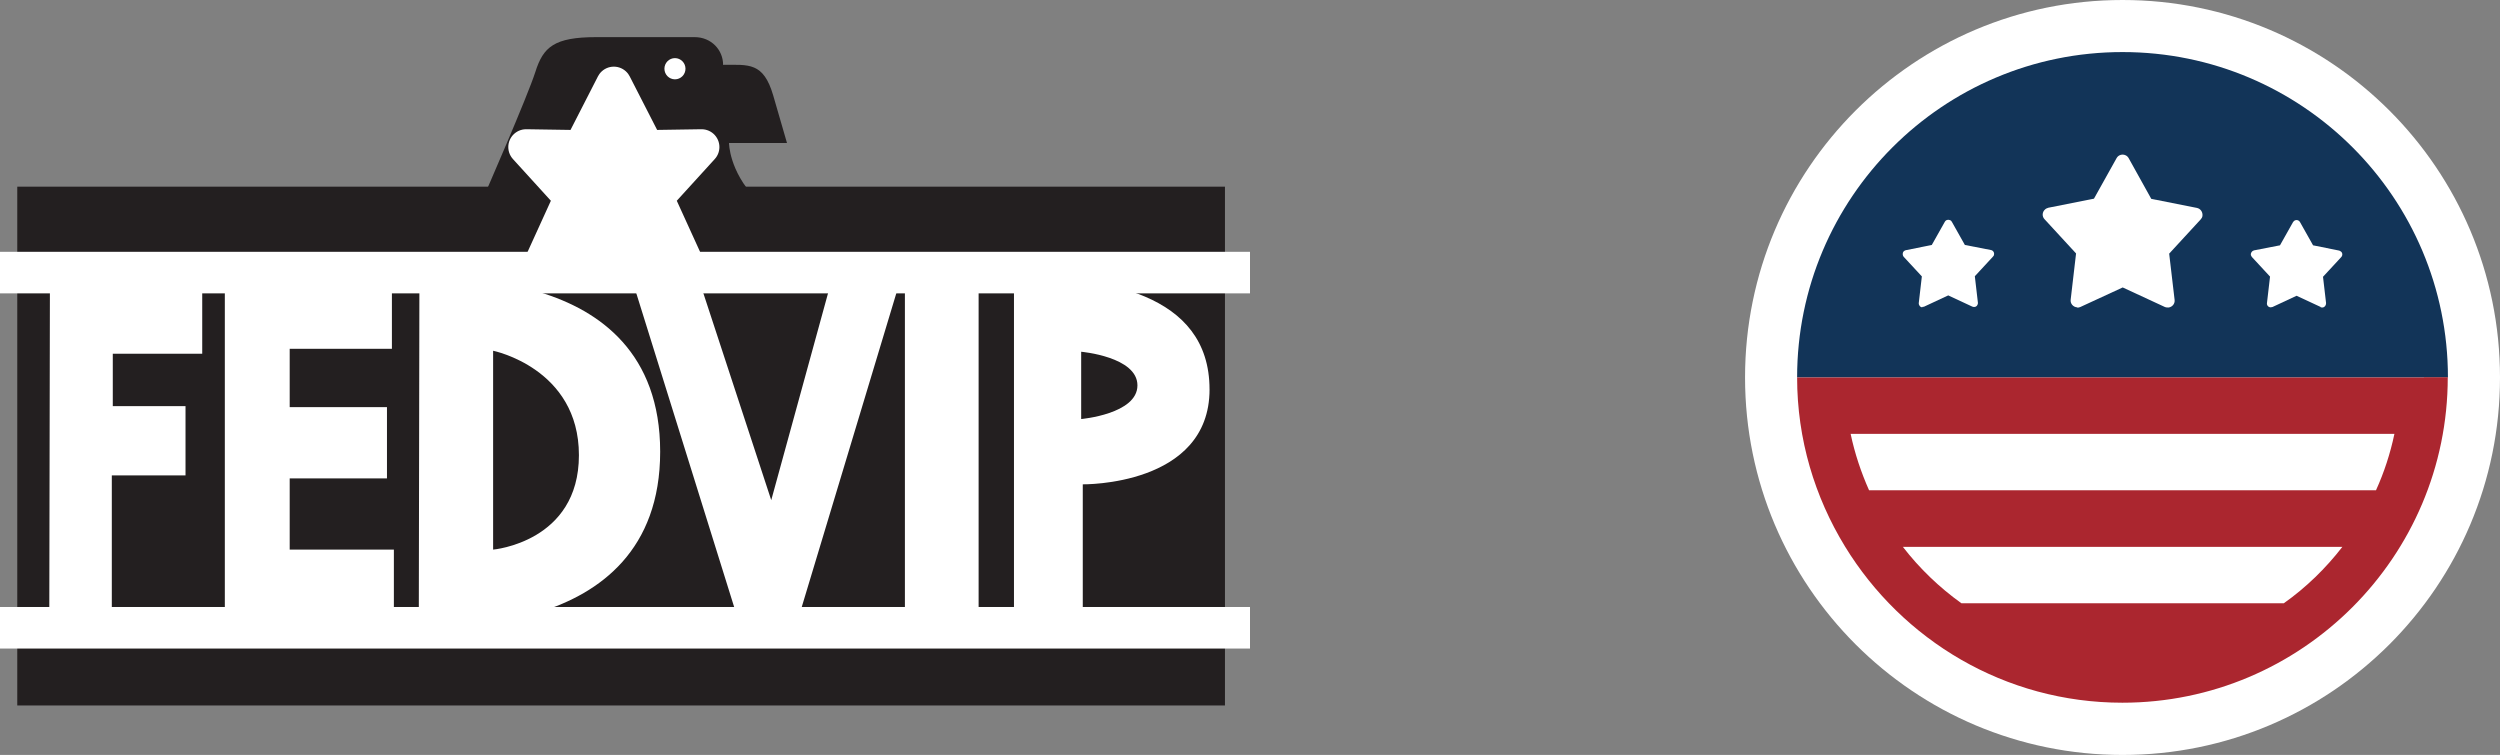
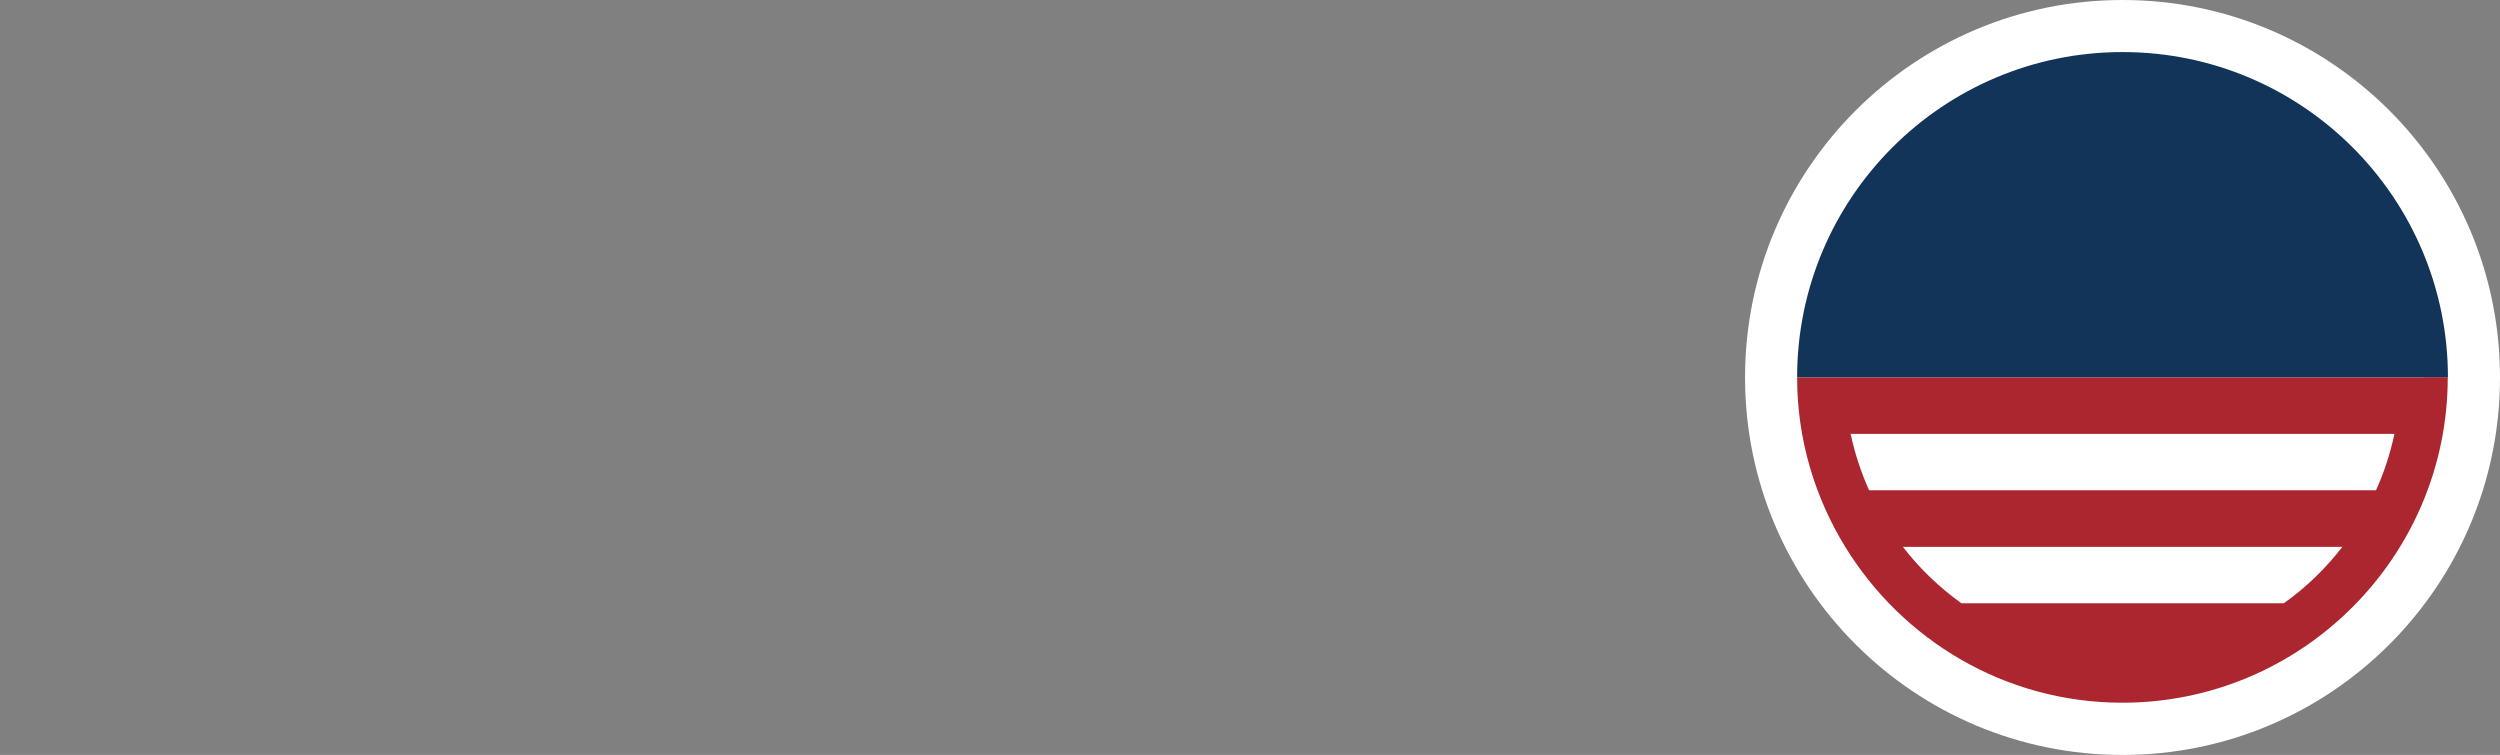
<svg xmlns="http://www.w3.org/2000/svg" width="202" height="61" viewBox="0 0 202 61" fill="none">
  <rect x="0" y="0" width="202" height="61" fill="#808080" stroke="none" />
  <path d="M171.5 61C188.345 61 202 47.345 202 30.5C202 13.655 188.345 0 171.5 0C154.655 0 141 13.655 141 30.5C141 47.345 154.655 61 171.5 61Z" fill="white" />
  <path d="M145.207 30.5C145.207 15.98 156.98 4.207 171.5 4.207C186.02 4.207 197.793 15.98 197.793 30.5" fill="#123458" />
  <path d="M195.865 30.5H145.207C145.207 35.51 146.639 40.17 149.078 44.158C153.708 51.724 162.005 56.779 171.486 56.779C185.976 56.779 197.779 44.99 197.779 30.485H195.85L195.865 30.5ZM193.469 35.057C193.134 36.65 192.637 38.169 191.98 39.615H151.021C150.378 38.169 149.867 36.65 149.531 35.057H193.469ZM184.515 48.745H158.485C156.688 47.459 155.096 45.925 153.752 44.187H189.263C187.919 45.925 186.327 47.474 184.53 48.745H184.515Z" fill="#AB262F" />
-   <path d="M167.819 24.832C167.512 24.803 167.279 24.54 167.308 24.233L167.746 20.479L165.204 17.719C164.985 17.5 165 17.134 165.234 16.93C165.307 16.857 165.409 16.813 165.511 16.784L169.192 16.053L171.018 12.781C171.164 12.504 171.515 12.416 171.778 12.562C171.865 12.606 171.953 12.694 171.997 12.781L173.823 16.068L177.504 16.798C177.811 16.857 178 17.149 177.957 17.456C177.942 17.558 177.884 17.66 177.811 17.733L175.269 20.494L175.707 24.219C175.751 24.526 175.532 24.803 175.225 24.847C175.123 24.847 175.021 24.847 174.918 24.803L171.515 23.226L168.097 24.803C168.009 24.847 167.921 24.862 167.819 24.847V24.832Z" fill="white" />
-   <path d="M155.329 24.832C155.154 24.832 155.023 24.657 155.037 24.482L155.286 22.334L153.825 20.757C153.708 20.625 153.708 20.421 153.825 20.304C153.869 20.26 153.927 20.231 153.986 20.216L156.089 19.793L157.141 17.923C157.228 17.762 157.418 17.719 157.579 17.792C157.637 17.821 157.681 17.865 157.71 17.923L158.762 19.793L160.866 20.202C161.041 20.231 161.158 20.406 161.114 20.582C161.114 20.64 161.07 20.698 161.026 20.742L159.566 22.32L159.814 24.453C159.829 24.628 159.712 24.789 159.536 24.803C159.478 24.803 159.42 24.803 159.361 24.774L157.418 23.868L155.476 24.774C155.476 24.774 155.373 24.803 155.315 24.803L155.329 24.832Z" fill="white" />
-   <path d="M187.509 24.803L185.566 23.898L183.624 24.803C183.624 24.803 183.507 24.832 183.448 24.832C183.273 24.818 183.142 24.657 183.171 24.482L183.419 22.349L181.958 20.771C181.958 20.771 181.885 20.669 181.871 20.611C181.841 20.436 181.958 20.275 182.119 20.231L184.222 19.822L185.274 17.952C185.274 17.952 185.347 17.85 185.406 17.821C185.566 17.733 185.756 17.792 185.844 17.952L186.896 19.822L188.999 20.246C188.999 20.246 189.116 20.29 189.16 20.333C189.291 20.45 189.291 20.655 189.16 20.786L187.699 22.364L187.947 24.496C187.947 24.686 187.83 24.832 187.655 24.847C187.597 24.847 187.553 24.847 187.495 24.818L187.509 24.803Z" fill="white" />
  <g clip-path="url(#clip0_1308_5549)">
    <path d="M98.977 15.082H1.395V57H98.977V15.082Z" fill="#231F20" />
    <path d="M4.033 22.905H16.34V28.581H9.113V32.818H14.99V38.414H9.034V49.765H3.983L4.033 22.905Z" fill="white" />
    <path d="M18.166 22.507V49.925H31.825V44.408H23.407V38.654H31.267V32.898H23.407V28.181H31.666V22.505L18.166 22.507Z" fill="white" />
    <path d="M33.888 22.665C33.888 22.665 53.342 20.586 53.342 36.496C53.342 52.406 33.838 50.484 33.838 50.484L33.888 22.665ZM39.844 44.408C39.844 44.408 46.777 43.811 46.777 36.778C46.777 29.745 39.844 28.341 39.844 28.341V44.408Z" fill="white" />
    <path d="M51.116 22.745H56.521L62.316 40.413L67.319 22.185H72.878L64.54 49.845H59.569L51.116 22.745Z" fill="white" />
    <path d="M79.072 22.425H73.116V50.084H79.072V22.425Z" fill="white" />
-     <path d="M97.732 31.459C97.732 39.294 87.488 39.134 87.488 39.134V49.767H81.929V22.345C89.076 22.345 97.73 23.624 97.73 31.459H97.732ZM87.359 28.421V33.858C87.359 33.858 91.905 33.458 91.905 31.139C91.905 28.821 87.359 28.421 87.359 28.421Z" fill="white" />
    <path d="M48.183 3H56.124C57.474 3 58.427 4.039 58.427 5.239C60.492 5.239 61.683 4.999 62.477 7.717C63.271 10.435 63.589 11.555 63.589 11.555H58.904C58.904 11.555 58.904 13.793 61.048 16.032C63.192 18.27 39.132 15.792 39.132 15.792C39.132 15.792 42.626 7.797 43.261 5.798C43.897 3.799 44.77 3 48.185 3L48.183 3Z" fill="#231F20" />
    <path d="M49.597 6.825L52.223 11.952L56.688 11.882L52.98 15.954L55.643 21.798L49.597 21.74L43.552 21.798L46.215 15.954L42.51 11.882L46.972 11.952L49.597 6.825Z" fill="white" stroke="white" stroke-width="2.88" stroke-linecap="round" stroke-linejoin="round" />
    <path d="M55.387 5.553C55.387 6.028 55.005 6.41 54.536 6.41C54.067 6.41 53.685 6.026 53.685 5.553C53.685 5.081 54.067 4.696 54.536 4.696C55.005 4.696 55.387 5.081 55.387 5.553Z" fill="white" />
    <path d="M101 20.346H0V23.704H101V20.346Z" fill="white" />
    <path d="M101 49.045H0V52.403H101V49.045Z" fill="white" />
  </g>
  <defs>
    <clipPath id="clip0_1308_5549">
-       <rect width="101" height="54" fill="white" transform="translate(0 3)" />
-     </clipPath>
+       </clipPath>
  </defs>
</svg>